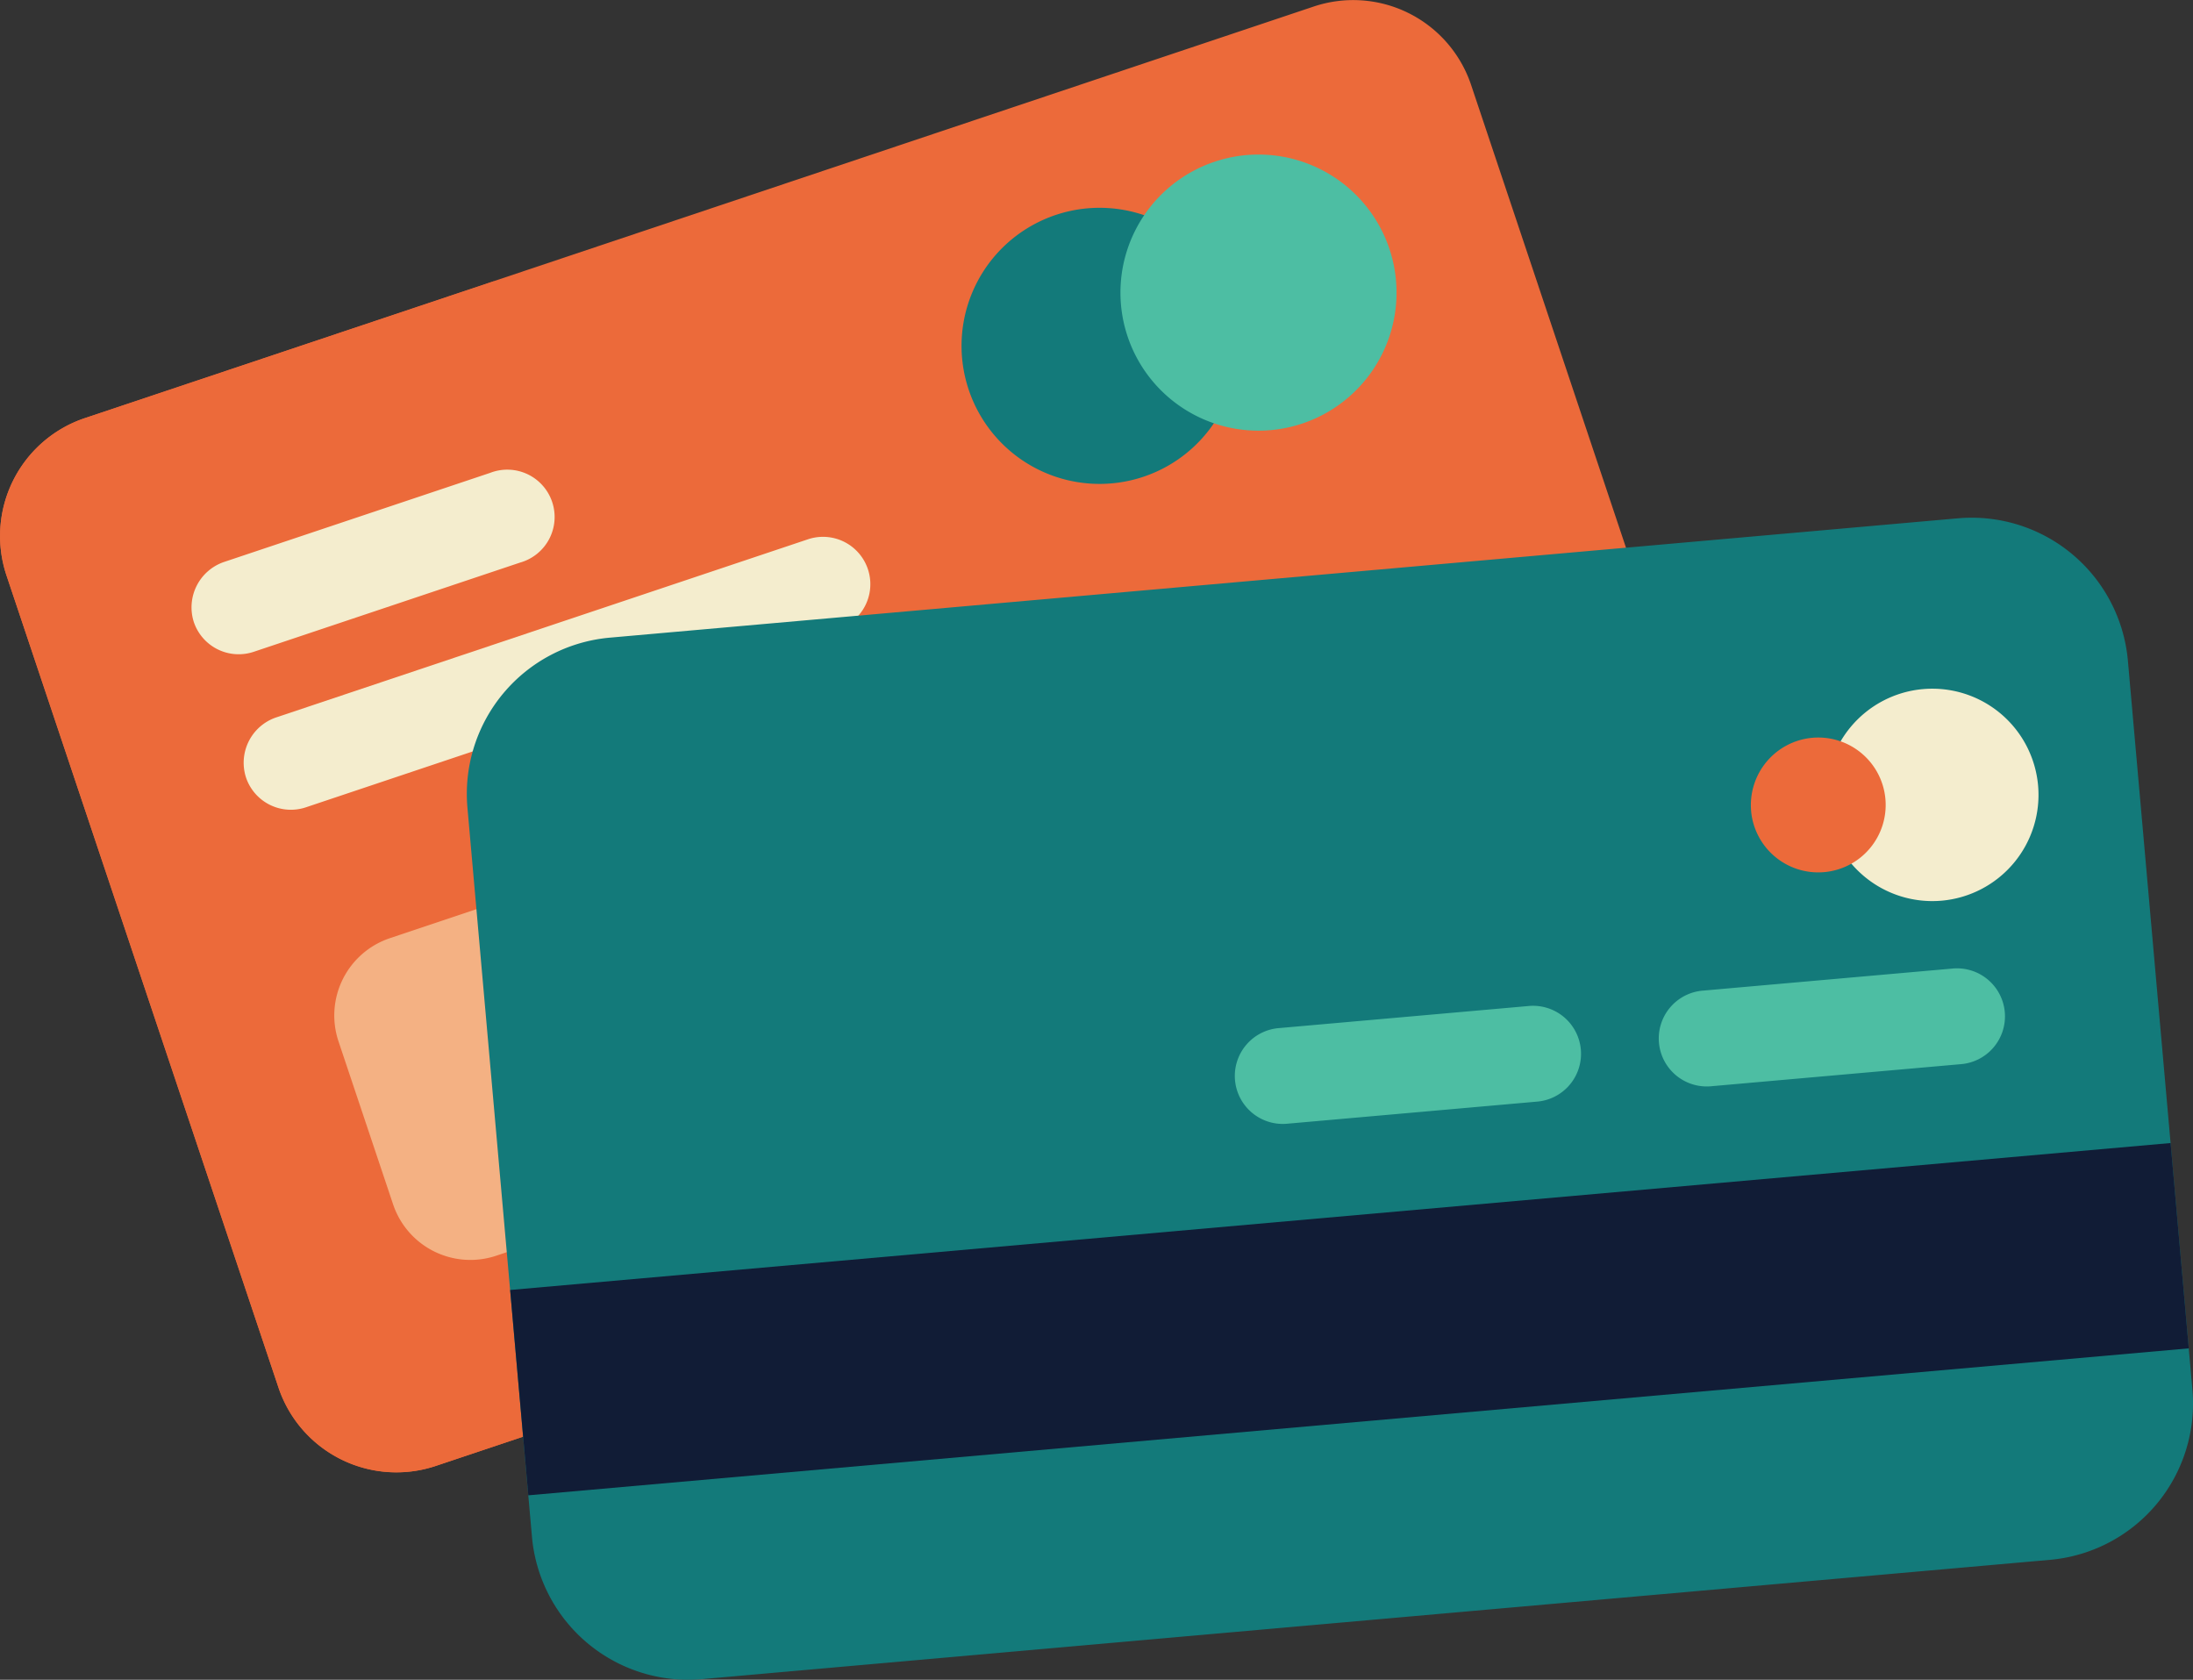
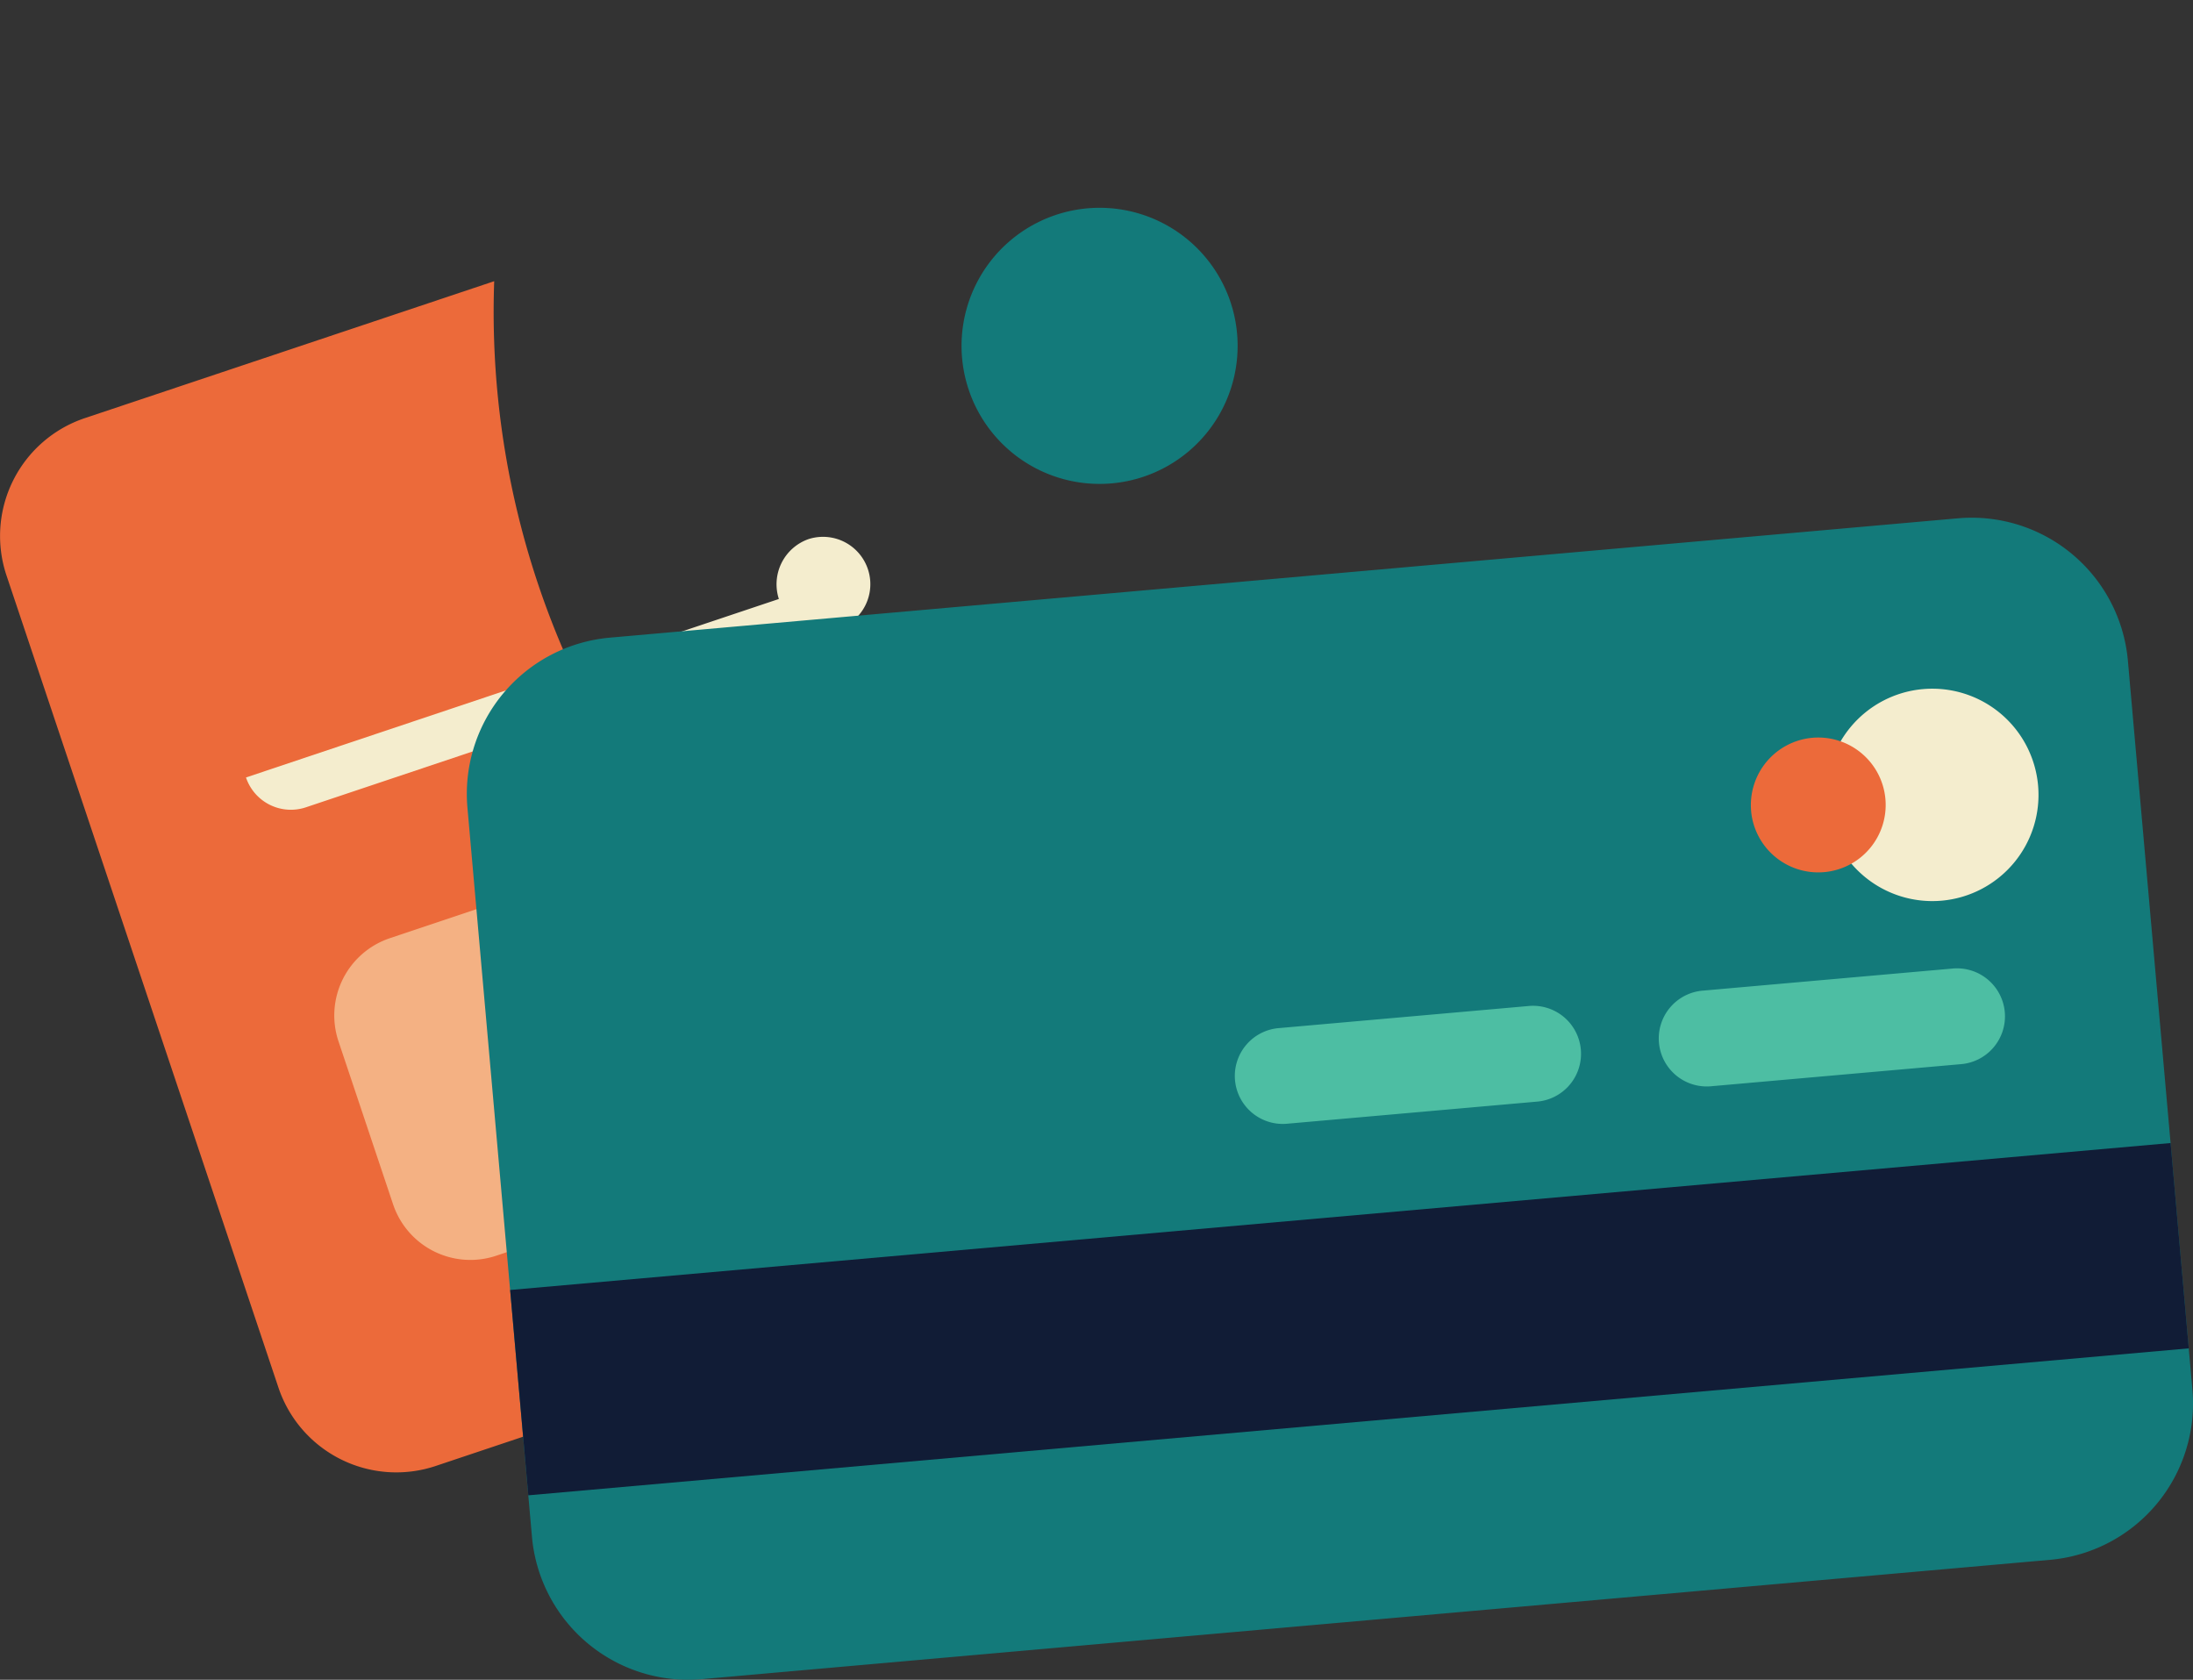
<svg xmlns="http://www.w3.org/2000/svg" id="Group_41056" data-name="Group 41056" width="67.263" height="51.516" viewBox="0 0 67.263 51.516">
  <rect x="0" y="0" width="67.263" height="51.516" fill="#333333" stroke="none" />
  <defs>
    <clipPath id="clip-path">
      <rect id="Rectangle_10980" data-name="Rectangle 10980" width="67.263" height="51.516" fill="none" />
    </clipPath>
  </defs>
  <g id="Group_41051" data-name="Group 41051" transform="translate(0 0)">
    <g id="Group_41050" data-name="Group 41050" clip-path="url(#clip-path)">
-       <path id="Path_21535" data-name="Path 21535" d="M40.292.2,2.6,12.823A3.814,3.814,0,0,0,.2,17.65l8.342,24.9a3.816,3.816,0,0,0,4.83,2.405L51.057,32.333a3.811,3.811,0,0,0,2.4-4.827L45.12,2.6A3.813,3.813,0,0,0,40.292.2" transform="translate(0 0.001)" fill="#ec6a3a" />
      <path id="Path_21536" data-name="Path 21536" d="M18.487,19.1a24.224,24.224,0,0,0,10.8,10.183,59.111,59.111,0,0,1,7.726,4.471L13.368,41.67a3.813,3.813,0,0,1-4.827-2.4L.2,14.363A3.813,3.813,0,0,1,2.6,9.536l12.558-4.2A26.242,26.242,0,0,0,18.487,19.1" transform="translate(0 3.288)" fill="#ec6a3a" />
      <path id="Path_21537" data-name="Path 21537" d="M13.048,16.812l-5,1.675A2.5,2.5,0,0,0,6.472,21.65l1.675,5a2.5,2.5,0,0,0,3.164,1.575l5-1.675a2.5,2.5,0,0,0,1.576-3.162l-1.675-5a2.5,2.5,0,0,0-3.164-1.576" transform="translate(3.91 10.286)" fill="#f4b183" />
      <path id="Path_21538" data-name="Path 21538" d="M24.367,4.387a4.234,4.234,0,1,0,1.9,5.677,4.234,4.234,0,0,0-1.9-5.677" transform="translate(11.249 2.431)" fill="#137a7a" />
-       <path id="Path_21539" data-name="Path 21539" d="M27.381,3.377a4.234,4.234,0,1,0,1.9,5.679,4.234,4.234,0,0,0-1.9-5.679" transform="translate(13.108 1.808)" fill="#4dbea3" />
-       <path id="Path_21540" data-name="Path 21540" d="M4.693,17.567a1.452,1.452,0,0,0,1.838.915l16.344-5.474a1.452,1.452,0,0,0-.923-2.753L5.608,15.729a1.468,1.468,0,0,0-.915,1.838" transform="translate(2.852 6.277)" fill="#f4edce" />
-       <path id="Path_21541" data-name="Path 21541" d="M3.7,13.573a1.452,1.452,0,0,0,1.838.915l8.172-2.737A1.452,1.452,0,1,0,12.79,9L4.618,11.736A1.472,1.472,0,0,0,3.7,13.573" transform="translate(2.244 5.502)" fill="#f4edce" />
+       <path id="Path_21540" data-name="Path 21540" d="M4.693,17.567a1.452,1.452,0,0,0,1.838.915l16.344-5.474a1.452,1.452,0,0,0-.923-2.753a1.468,1.468,0,0,0-.915,1.838" transform="translate(2.852 6.277)" fill="#f4edce" />
      <path id="Path_21542" data-name="Path 21542" d="M57.416,41.782,16.07,45.441a4.81,4.81,0,0,1-5.215-4.368L8.876,18.714A4.811,4.811,0,0,1,13.244,13.5L54.59,9.84a4.81,4.81,0,0,1,5.215,4.368l1.979,22.359a4.811,4.811,0,0,1-4.368,5.215" transform="translate(5.461 6.056)" fill="#137a7a" />
    </g>
  </g>
  <g id="Group_41055" data-name="Group 41055" transform="translate(0 0)">
    <g id="Group_41054" data-name="Group 41054" clip-path="url(#clip-path)">
      <rect id="Rectangle_10982" data-name="Rectangle 10982" width="51.128" height="6.322" transform="translate(15.647 39.562) rotate(-5.057)" fill="#111c36" />
      <path id="Path_21544" data-name="Path 21544" d="M34.66,16.61a3.257,3.257,0,1,0,2.957-3.532A3.257,3.257,0,0,0,34.66,16.61" transform="translate(21.363 8.056)" fill="#f4edce" />
      <path id="Path_21545" data-name="Path 21545" d="M33.227,16.243A2.068,2.068,0,1,0,35.106,14a2.071,2.071,0,0,0-1.878,2.244" transform="translate(20.482 8.627)" fill="#ec6a3a" />
      <path id="Path_21546" data-name="Path 21546" d="M40.712,21.31l-7.621.674a1.472,1.472,0,1,1-.26-2.932l7.621-.674a1.472,1.472,0,1,1,.26,2.932" transform="translate(19.415 11.328)" fill="#4dbea3" />
      <path id="Path_21547" data-name="Path 21547" d="M32.668,22.021l-7.621.674a1.472,1.472,0,1,1-.26-2.932l7.621-.674a1.472,1.472,0,1,1,.26,2.932" transform="translate(14.456 11.766)" fill="#4dbea3" />
    </g>
  </g>
</svg>